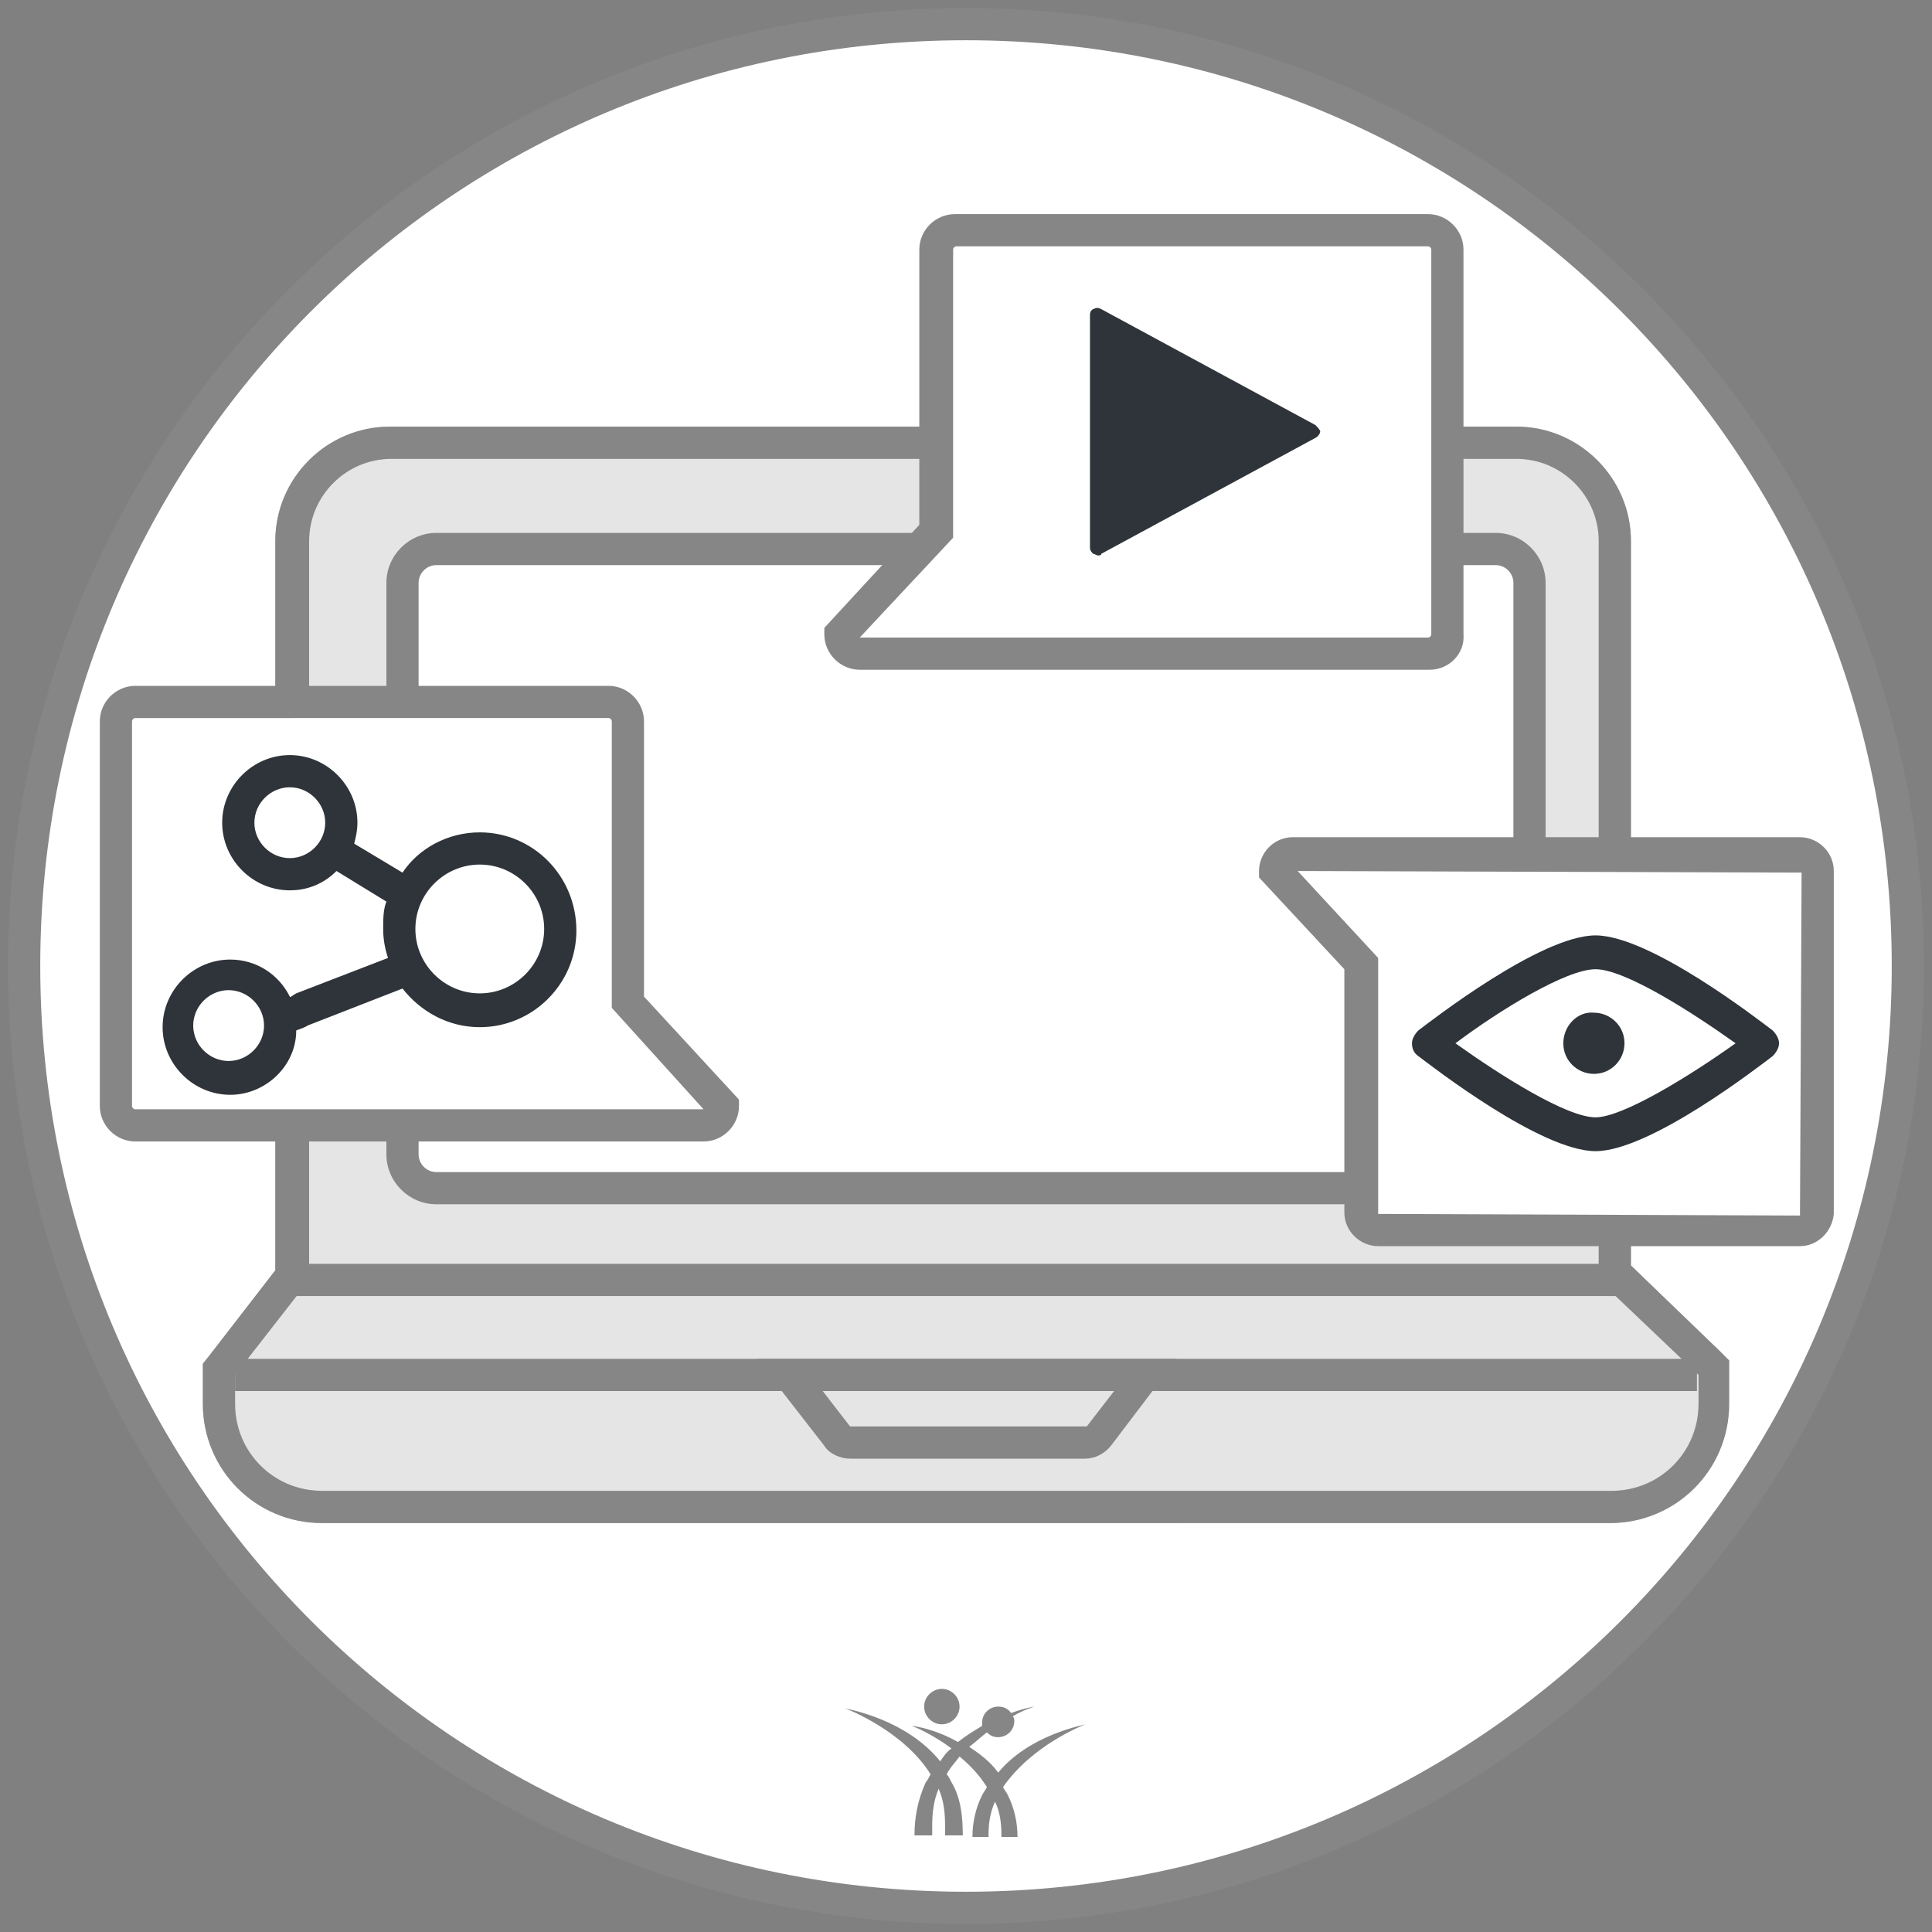
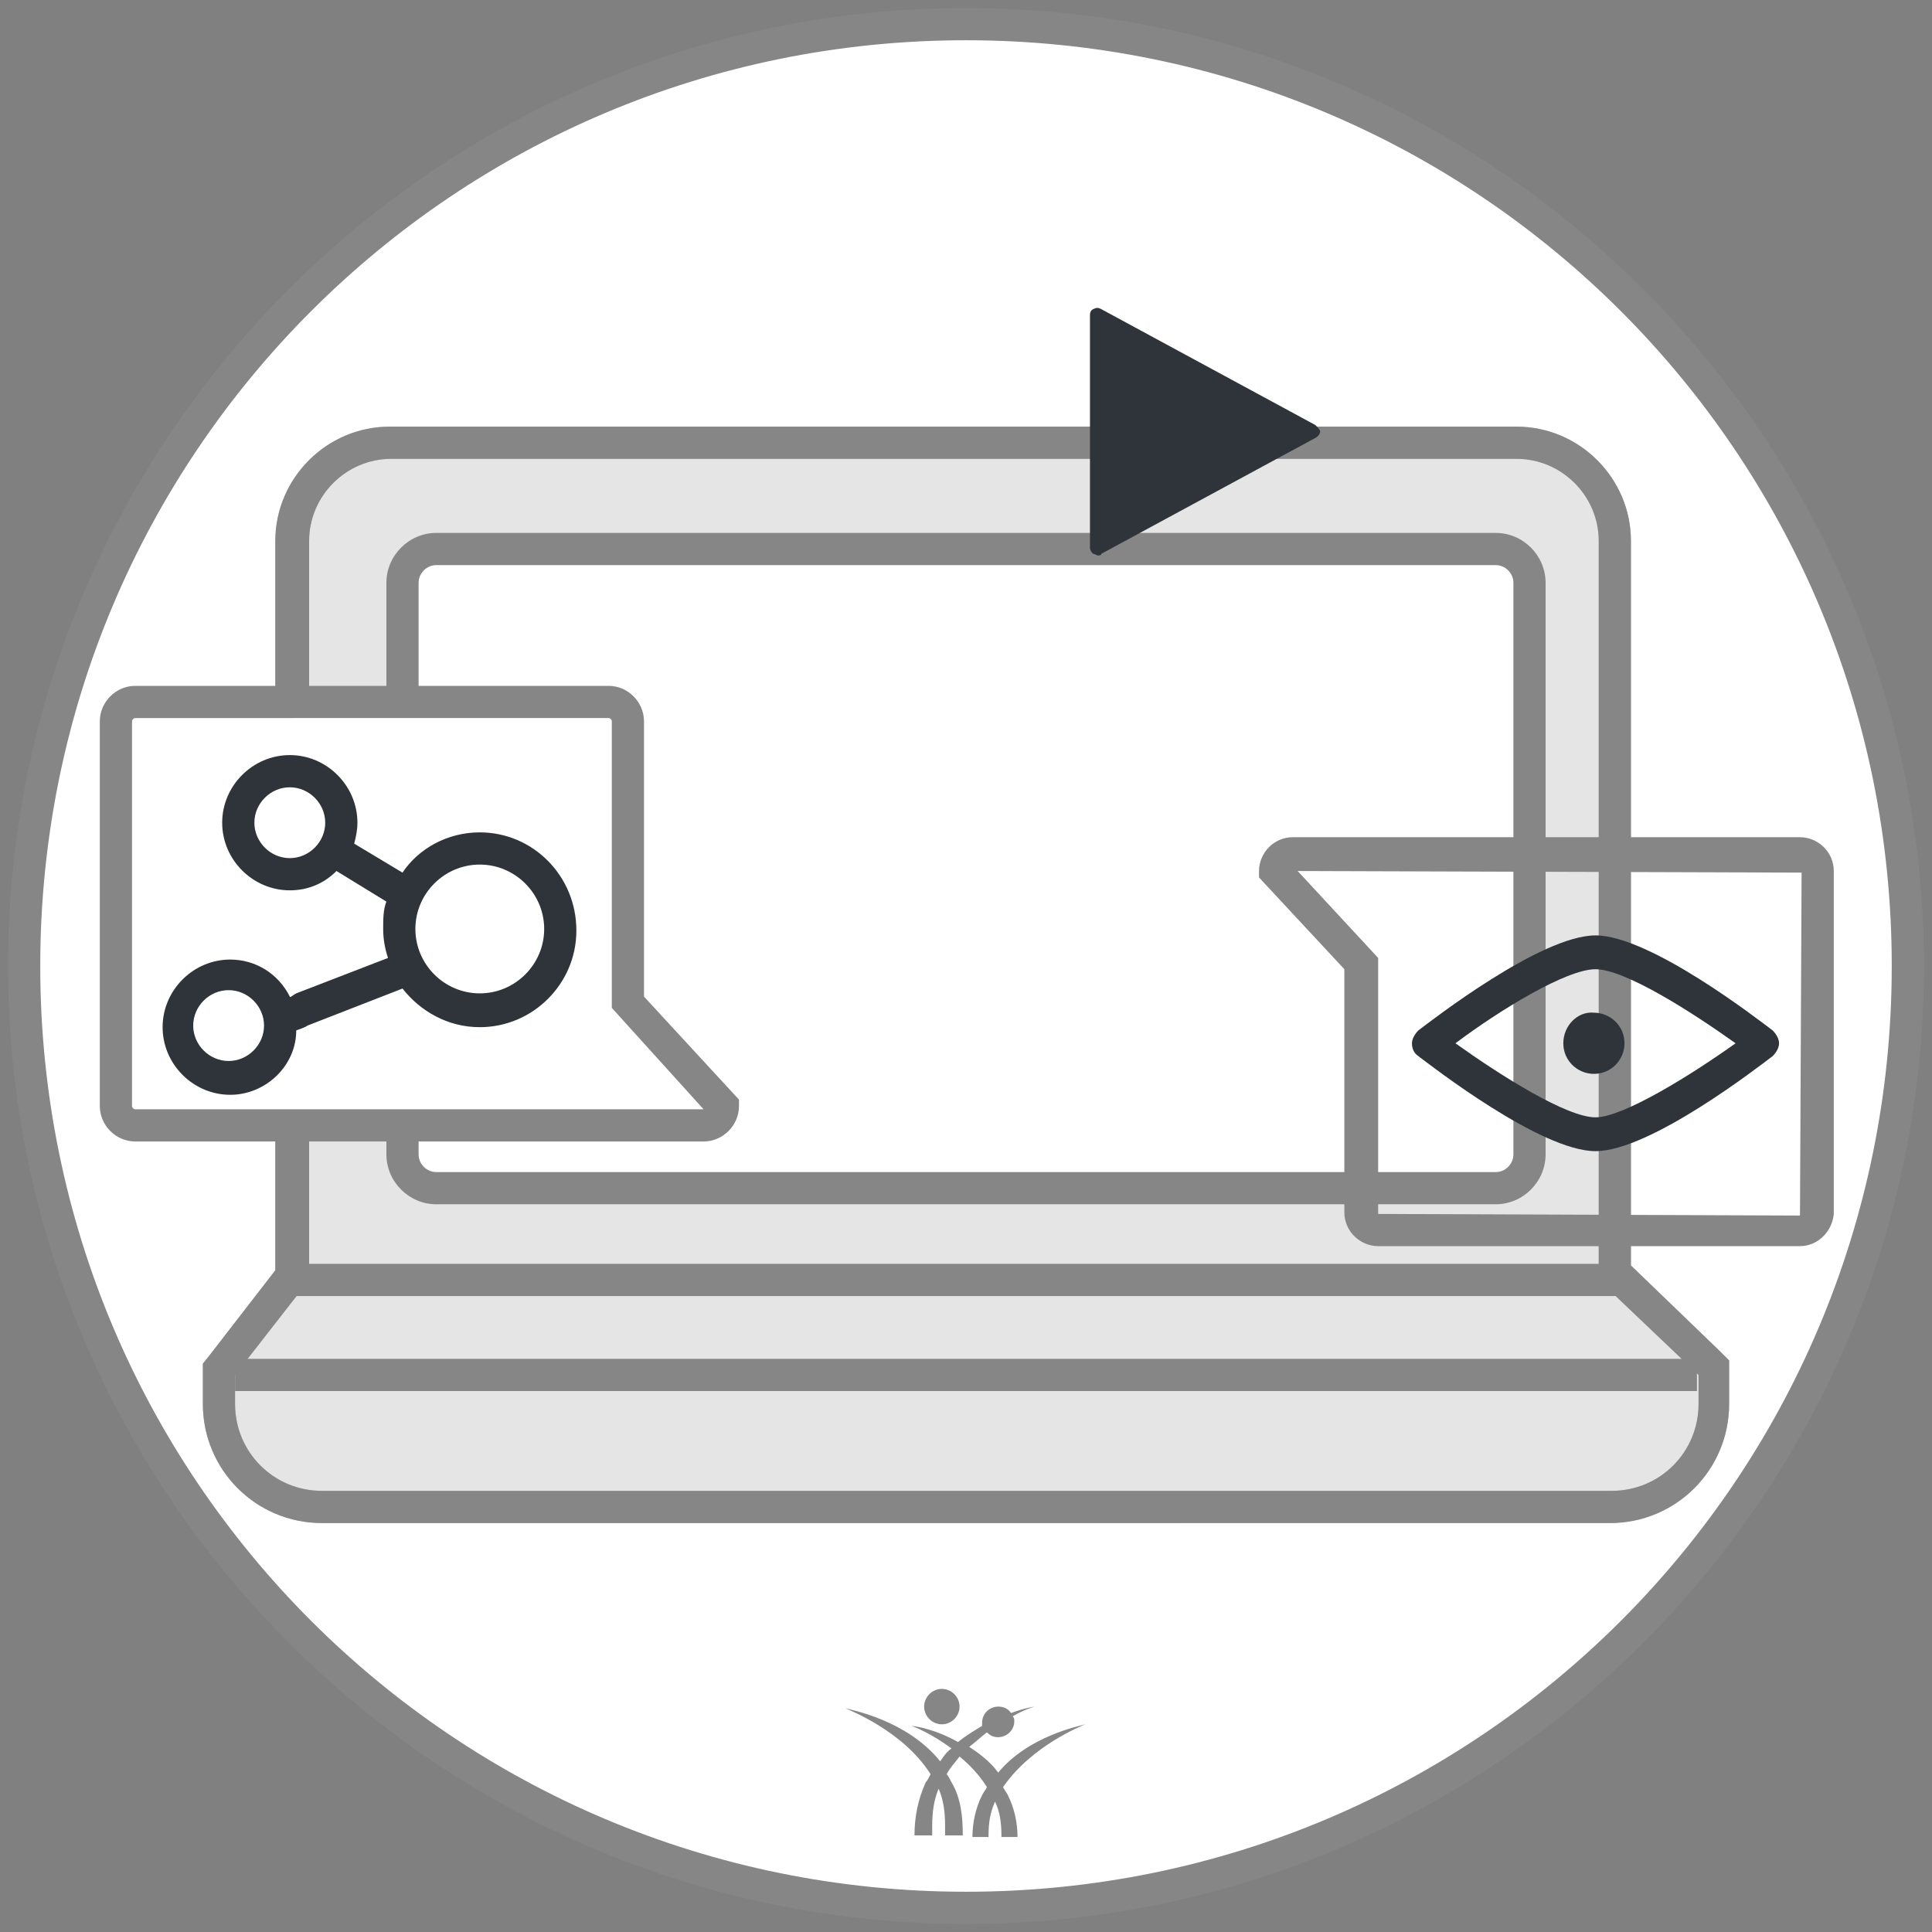
<svg xmlns="http://www.w3.org/2000/svg" version="1.1" id="Ebene_1" x="0px" y="0px" viewBox="0 0 120 120" style="enable-background:new 0 0 120 120;" xml:space="preserve">
  <rect x="0" y="0" width="120" height="120" fill="#808080" stroke="none" />
  <style type="text/css">
	.st0{fill:#FFFFFF;}
	.st1{fill:#868686;}
	.st2{opacity:0.5;}
	.st3{fill:#CCCBCC;}
	.st4{fill:#2E3439;}
</style>
  <g>
    <g>
      <circle class="st0" cx="60" cy="60" r="58.5" />
      <path class="st1" d="M60,2.5c31.8,0,57.5,25.7,57.5,57.5S91.8,117.5,60,117.5S2.5,91.8,2.5,60S28.2,2.5,60,2.5 M60,0.5    C27.2,0.5,0.5,27.2,0.5,60s26.7,59.5,59.5,59.5s59.5-26.7,59.5-59.5S92.8,0.5,60,0.5L60,0.5z" />
    </g>
    <path class="st1" d="M58.5,107.1c0.6,0,1.1-0.5,1.1-1.1c0-0.6-0.5-1.1-1.1-1.1c-0.6,0-1.1,0.5-1.1,1.1   C57.4,106.6,57.9,107.1,58.5,107.1z M67.4,107.1c-0.3,0.1-3.5,0.7-5.4,3c-0.5-0.7-1.2-1.2-1.8-1.6c0.4-0.3,0.7-0.6,1.1-0.9   c0.2,0.2,0.4,0.3,0.7,0.3c0.5,0,1-0.4,1-1c0-0.1,0-0.2-0.1-0.3c0.7-0.4,1.3-0.6,1.4-0.6c-0.1,0-0.7,0.1-1.5,0.4   c-0.2-0.3-0.5-0.4-0.8-0.4c-0.5,0-1,0.4-1,1c0,0.1,0,0.1,0,0.2c-0.5,0.3-1,0.6-1.5,1c-1.4-0.8-2.7-1-2.9-1c0.1,0,1.3,0.5,2.5,1.4   c-0.3,0.2-0.5,0.5-0.7,0.8c-2.1-2.6-5.6-3.2-5.9-3.3c0.2,0.1,3.6,1.4,5.3,4.1c-0.1,0.2-0.2,0.4-0.3,0.5c-0.5,1.1-0.7,2.2-0.7,3.3   l1.1,0c0-0.2,0-0.4,0-0.6c0-0.8,0.1-1.6,0.4-2.3c0.3,0.7,0.4,1.4,0.4,2.3c0,0.2,0,0.4,0,0.6l1.1,0c0-1.1-0.1-2.3-0.7-3.3   c-0.1-0.2-0.2-0.4-0.3-0.5c0.2-0.4,0.5-0.7,0.8-1.1c0.6,0.5,1.2,1.1,1.7,1.9c-0.1,0.2-0.2,0.3-0.3,0.5c-0.4,0.8-0.6,1.7-0.6,2.6   l1,0c0,0,0,0,0-0.1c0-0.8,0.1-1.4,0.4-2.1c0.3,0.6,0.4,1.3,0.4,2.1c0,0,0,0,0,0.1l1,0c0-0.9-0.2-1.8-0.6-2.6   c-0.1-0.2-0.2-0.3-0.3-0.5C64.1,108.4,67.2,107.2,67.4,107.1z" />
    <g>
      <g class="st2">
        <path class="st3" d="M20,93.6c-3.5,0-6.4-2.9-6.4-6.4v-2.1l4.6-5.9l0-45.6c0-3.3,2.7-6.1,6.1-6.1h70c3.3,0,6.1,2.7,6.1,6.1v45.5     l6.2,5.9v2.2c0,3.5-2.9,6.4-6.4,6.4H20z" />
        <path class="st1" d="M94.2,28.5c2.8,0,5.1,2.3,5.1,5.1v45.9l6.2,5.9v1.8c0,3-2.4,5.4-5.4,5.4H20c-3,0-5.4-2.4-5.4-5.4v-1.8     l4.6-5.9h0V33.6c0-2.8,2.3-5.1,5.1-5.1H94.2 M94.2,26.5h-70c-3.9,0-7.1,3.2-7.1,7.1v45.3L13,84.2l-0.4,0.5v0.7v1.8     c0,4.1,3.3,7.4,7.4,7.4H100c4.1,0,7.4-3.3,7.4-7.4v-1.8v-0.9l-0.6-0.6l-5.5-5.3V33.6C101.3,29.7,98.1,26.5,94.2,26.5L94.2,26.5z" />
      </g>
      <path class="st1" d="M94.2,28.5c2.8,0,5.1,2.3,5.1,5.1v45.9l6.2,5.9v1.8c0,3-2.4,5.4-5.4,5.4H20c-3,0-5.4-2.4-5.4-5.4v-1.8    l4.6-5.9h0V33.6c0-2.8,2.3-5.1,5.1-5.1H94.2 M94.2,26.5h-70c-3.9,0-7.1,3.2-7.1,7.1v45.3L13,84.2l-0.4,0.5v0.7v1.8    c0,4.1,3.3,7.4,7.4,7.4H100c4.1,0,7.4-3.3,7.4-7.4v-1.8v-0.9l-0.6-0.6l-5.5-5.3V33.6C101.3,29.7,98.1,26.5,94.2,26.5L94.2,26.5z" />
      <g>
        <path class="st0" d="M27.1,73.7c-1.1,0-2.1-0.9-2.1-2.1V36.2c0-1.1,0.9-2.1,2.1-2.1h65.8c1.1,0,2.1,0.9,2.1,2.1v35.5     c0,1.1-0.9,2.1-2.1,2.1H27.1z" />
        <path class="st1" d="M92.9,35.1c0.6,0,1.1,0.5,1.1,1.1v35.5c0,0.6-0.5,1.1-1.1,1.1H27.1c-0.6,0-1.1-0.5-1.1-1.1V36.2     c0-0.6,0.5-1.1,1.1-1.1H92.9 M92.9,33.1H27.1c-1.7,0-3.1,1.4-3.1,3.1v35.5c0,1.7,1.4,3.1,3.1,3.1h65.8c1.7,0,3.1-1.4,3.1-3.1     V36.2C96,34.5,94.6,33.1,92.9,33.1L92.9,33.1z" />
      </g>
      <rect x="17.7" y="78.5" class="st1" width="83.5" height="2" />
      <rect x="14.6" y="84.4" class="st1" width="90.8" height="2" />
-       <path class="st1" d="M67.4,90.6H52.8c-0.6,0-1.3-0.3-1.6-0.8L47,84.4h26.1L69,89.8C68.6,90.3,68,90.6,67.4,90.6z M51.1,86.4    l1.7,2.2l14.6,0c0,0,0,0,0.1,0l1.7-2.2H51.1z" />
    </g>
    <g>
      <g>
-         <path class="st0" d="M53.4,40.6h8.9h26.4c0.7,0,1.2-0.5,1.2-1.2V15.5c0-0.7-0.5-1.2-1.2-1.2H59.4c-0.7,0-1.2,0.5-1.2,1.2v17.5     l-5.9,6.4C52.3,40,52.8,40.6,53.4,40.6z" />
-         <path class="st1" d="M88.8,41.6H53.4c-1.2,0-2.2-1-2.2-2.2V39l5.9-6.4V15.5c0-1.2,1-2.2,2.2-2.2h29.4c1.2,0,2.2,1,2.2,2.2v23.9     C91,40.6,90,41.6,88.8,41.6z M53.4,39.6h35.3c0.1,0,0.2-0.1,0.2-0.2V15.5c0-0.1-0.1-0.2-0.2-0.2H59.4c-0.1,0-0.2,0.1-0.2,0.2     v17.9L53.4,39.6z" />
-       </g>
+         </g>
      <path class="st4" d="M81.7,26.4l-13.3-7.2c-0.2-0.1-0.3-0.1-0.5,0c-0.2,0.1-0.2,0.3-0.2,0.4V34c0,0.2,0.1,0.3,0.2,0.4    c0.1,0,0.2,0.1,0.3,0.1c0.1,0,0.2,0,0.2-0.1l13.3-7.2c0.2-0.1,0.3-0.3,0.3-0.4S81.8,26.5,81.7,26.4z" />
    </g>
    <g>
      <g>
        <path class="st0" d="M43.7,69.9h-8.9H8.4c-0.7,0-1.2-0.5-1.2-1.2V44.8c0-0.7,0.5-1.2,1.2-1.2h29.4c0.7,0,1.2,0.5,1.2,1.2v17.5     l5.9,6.4C44.9,69.3,44.4,69.9,43.7,69.9z" />
        <path class="st1" d="M43.7,70.9H8.4c-1.2,0-2.2-1-2.2-2.2V44.8c0-1.2,1-2.2,2.2-2.2h29.4c1.2,0,2.2,1,2.2,2.2v17.1l5.9,6.4v0.4     C45.9,69.9,44.9,70.9,43.7,70.9z M8.4,44.6c-0.1,0-0.2,0.1-0.2,0.2v23.9c0,0.1,0.1,0.2,0.2,0.2h35.3L38,62.6V44.8     c0-0.1-0.1-0.2-0.2-0.2H8.4z" />
      </g>
      <path class="st4" d="M29.8,51.7c-2,0-3.8,1-4.8,2.5l-3-1.8c0.1-0.4,0.2-0.8,0.2-1.3c0-2.3-1.9-4.2-4.2-4.2s-4.2,1.9-4.2,4.2    s1.9,4.2,4.2,4.2c1.1,0,2.1-0.4,2.9-1.2c0,0,0,0,0,0L24,56c-0.2,0.5-0.2,1.1-0.2,1.7c0,0.6,0.1,1.2,0.3,1.8l-5.7,2.2    C18.2,61.8,18,62,18,61.9c-0.7-1.4-2.1-2.3-3.7-2.3c-2.3,0-4.2,1.9-4.2,4.2c0,2.3,1.9,4.2,4.2,4.2c2.2,0,4.1-1.8,4.1-4    c0,0,0.6-0.2,0.7-0.3l5.9-2.3c1.1,1.4,2.8,2.4,4.8,2.4c3.3,0,6-2.7,6-6C35.8,54.4,33.1,51.7,29.8,51.7z M18,53.3    c-1.2,0-2.2-1-2.2-2.2s1-2.2,2.2-2.2s2.2,1,2.2,2.2S19.2,53.3,18,53.3z M14.2,65.9c-1.2,0-2.2-1-2.2-2.2s1-2.2,2.2-2.2    s2.2,1,2.2,2.2S15.4,65.9,14.2,65.9z M29.8,61.7c-2.2,0-4-1.8-4-4s1.8-4,4-4s4,1.8,4,4S32,61.7,29.8,61.7z" />
    </g>
    <g>
      <g>
-         <path class="st0" d="M80.3,53.1h8h23.5c0.6,0,1.1,0.5,1.1,1.1v21.3c0,0.6-0.5,1.1-1.1,1.1H85.6c-0.6,0-1.1-0.5-1.1-1.1V59.8     l-5.3-5.7C79.3,53.5,79.7,53.1,80.3,53.1z" />
        <path class="st1" d="M111.8,77.4H85.6c-1.1,0-2.1-0.9-2.1-2.1V60.2l-5.3-5.7v-0.4c0-1.1,0.9-2.1,2.1-2.1h31.5     c1.1,0,2.1,0.9,2.1,2.1v21.3C113.8,76.5,112.9,77.4,111.8,77.4z M80.6,54.1l5,5.4v15.9l26.2,0.1l0.1-21.3L80.6,54.1z" />
      </g>
      <path class="st4" d="M97.1,64.8c0,1.1,0.9,1.9,1.9,1.9c1.1,0,1.9-0.9,1.9-1.9c0-1.1-0.9-1.9-1.9-1.9C98,62.8,97.1,63.7,97.1,64.8z     M110.1,64c-0.8-0.6-7.6-5.9-11-5.9c-3.4,0-10.2,5.3-11,5.9c-0.2,0.2-0.4,0.5-0.4,0.8s0.1,0.6,0.4,0.8c0.8,0.6,7.6,5.9,11,5.9    c3.4,0,10.2-5.3,11-5.9c0.2-0.2,0.4-0.5,0.4-0.8S110.3,64.2,110.1,64z M99.1,69.4c-1.8,0-5.9-2.6-8.7-4.6c2.8-2.1,6.9-4.6,8.7-4.6    c1.8,0,5.9,2.6,8.7,4.6C105,66.8,100.8,69.4,99.1,69.4z" />
    </g>
  </g>
</svg>